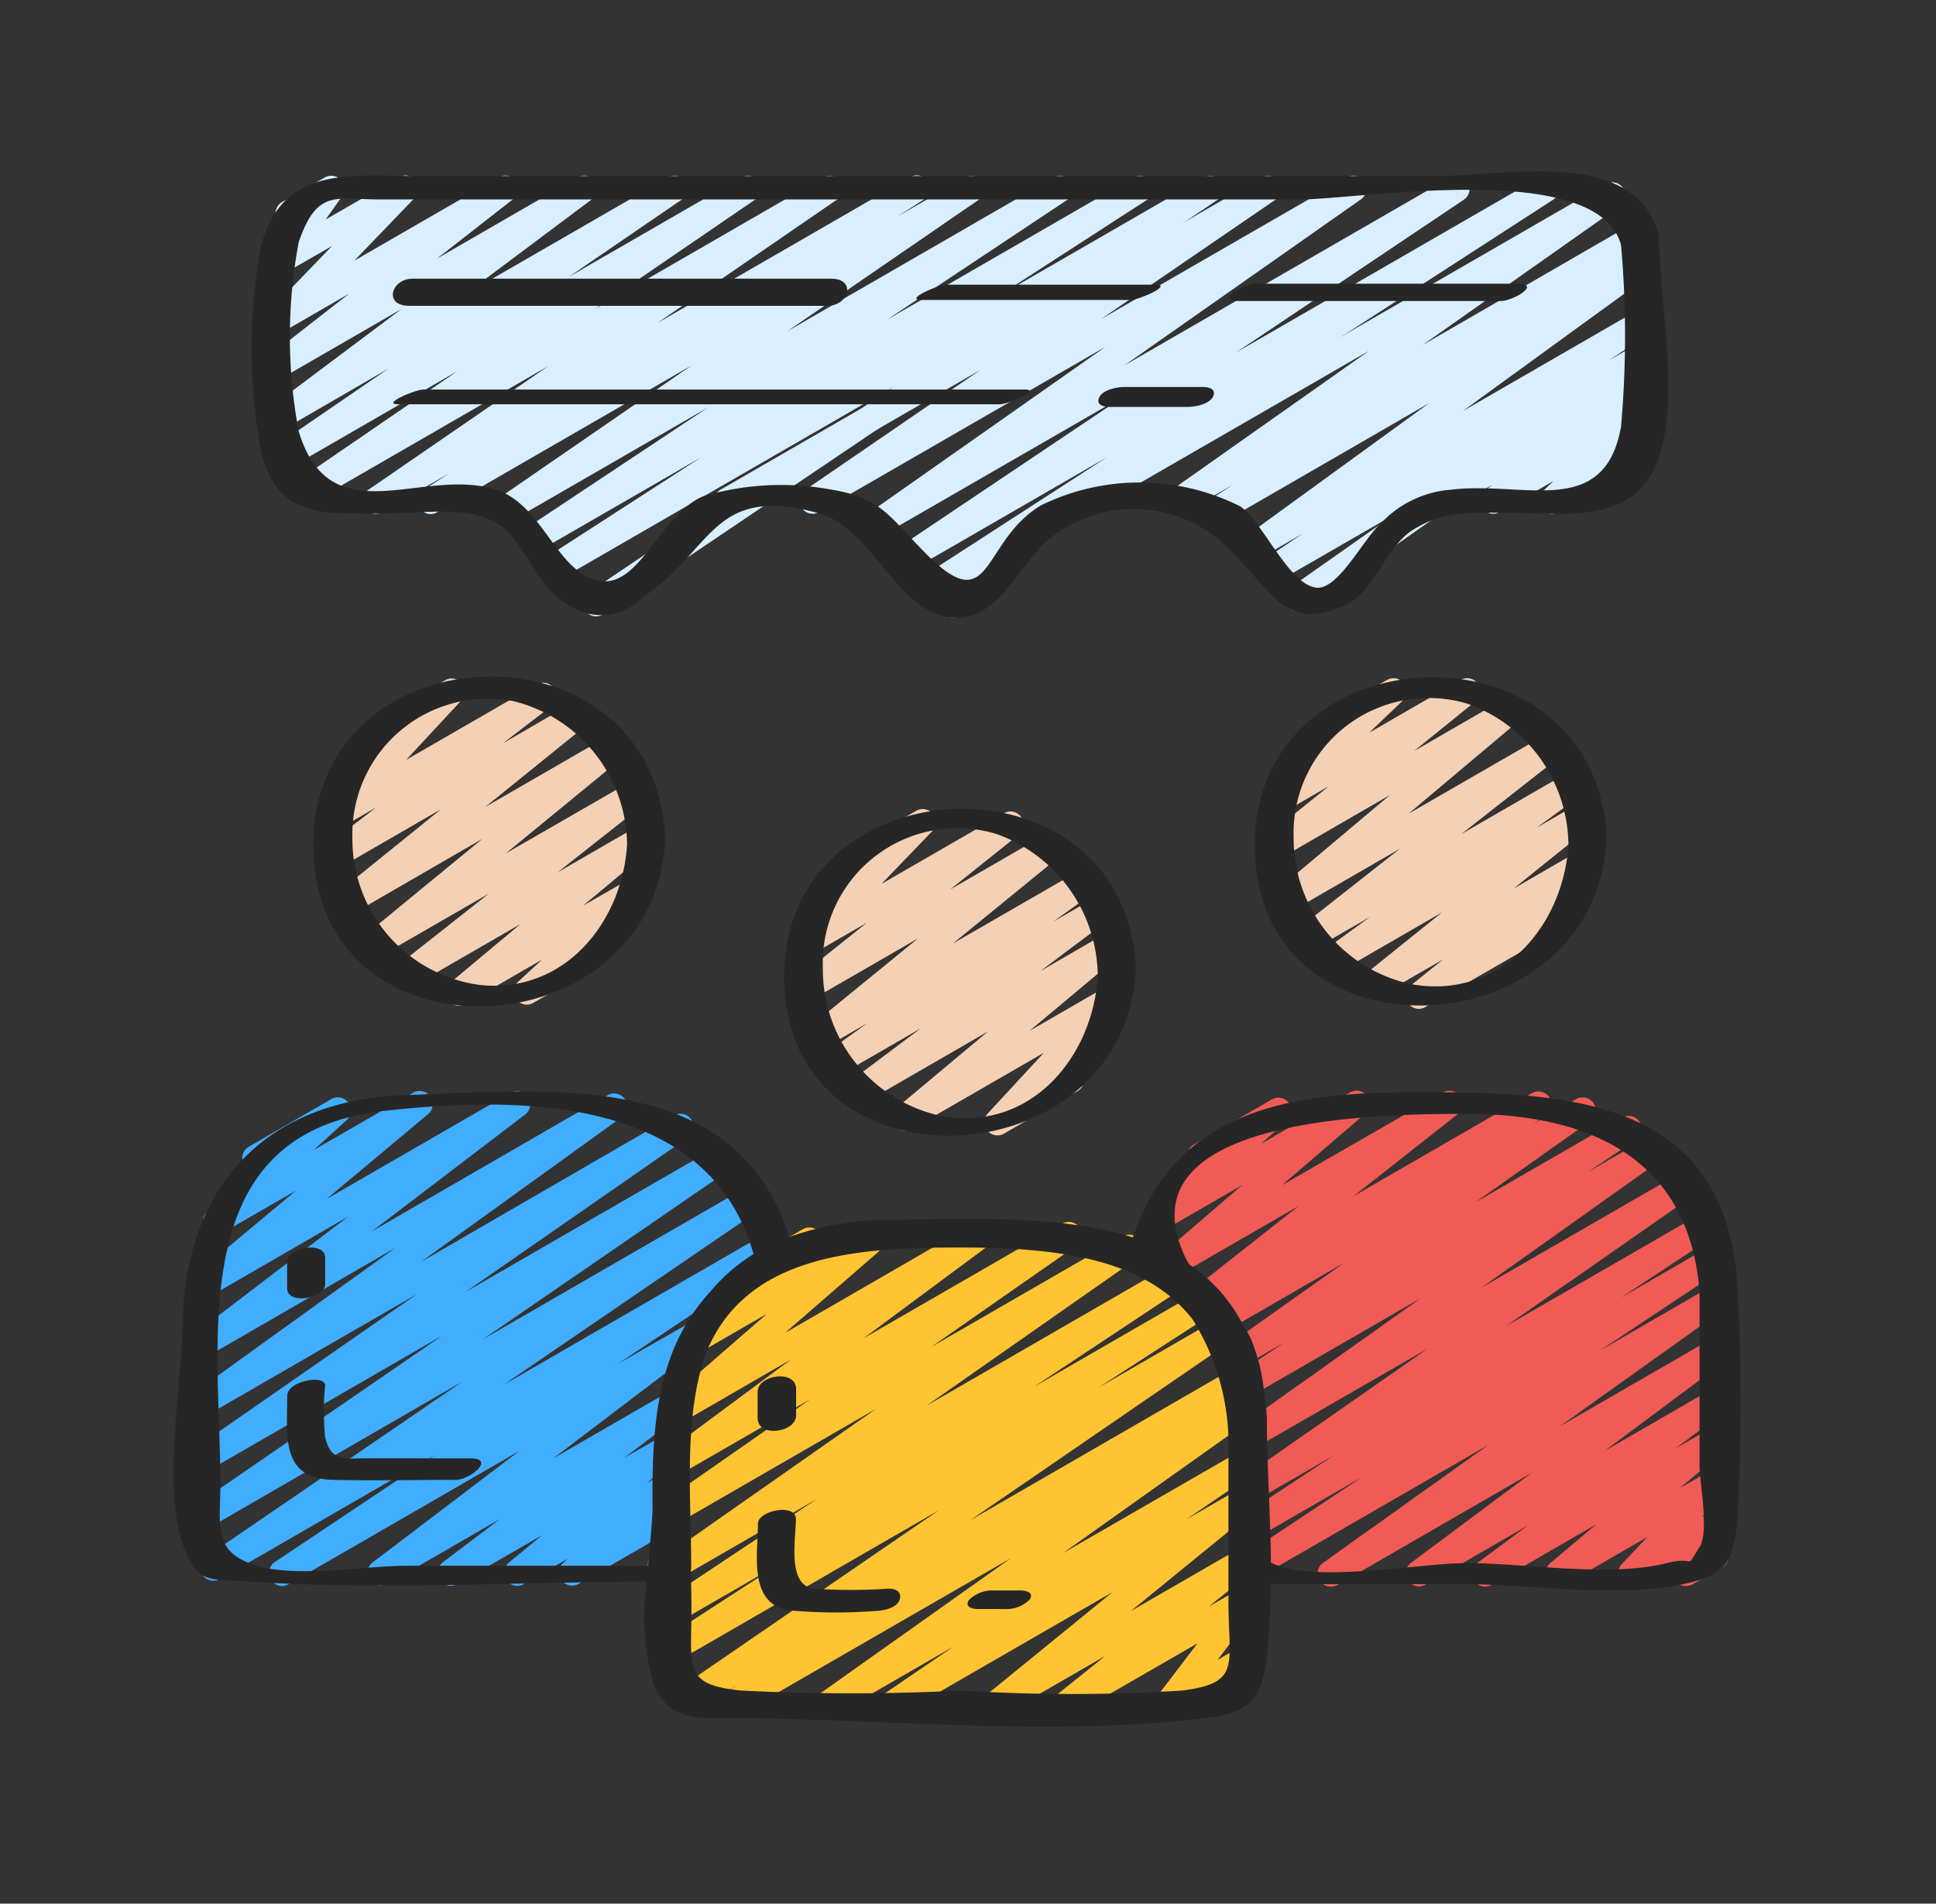
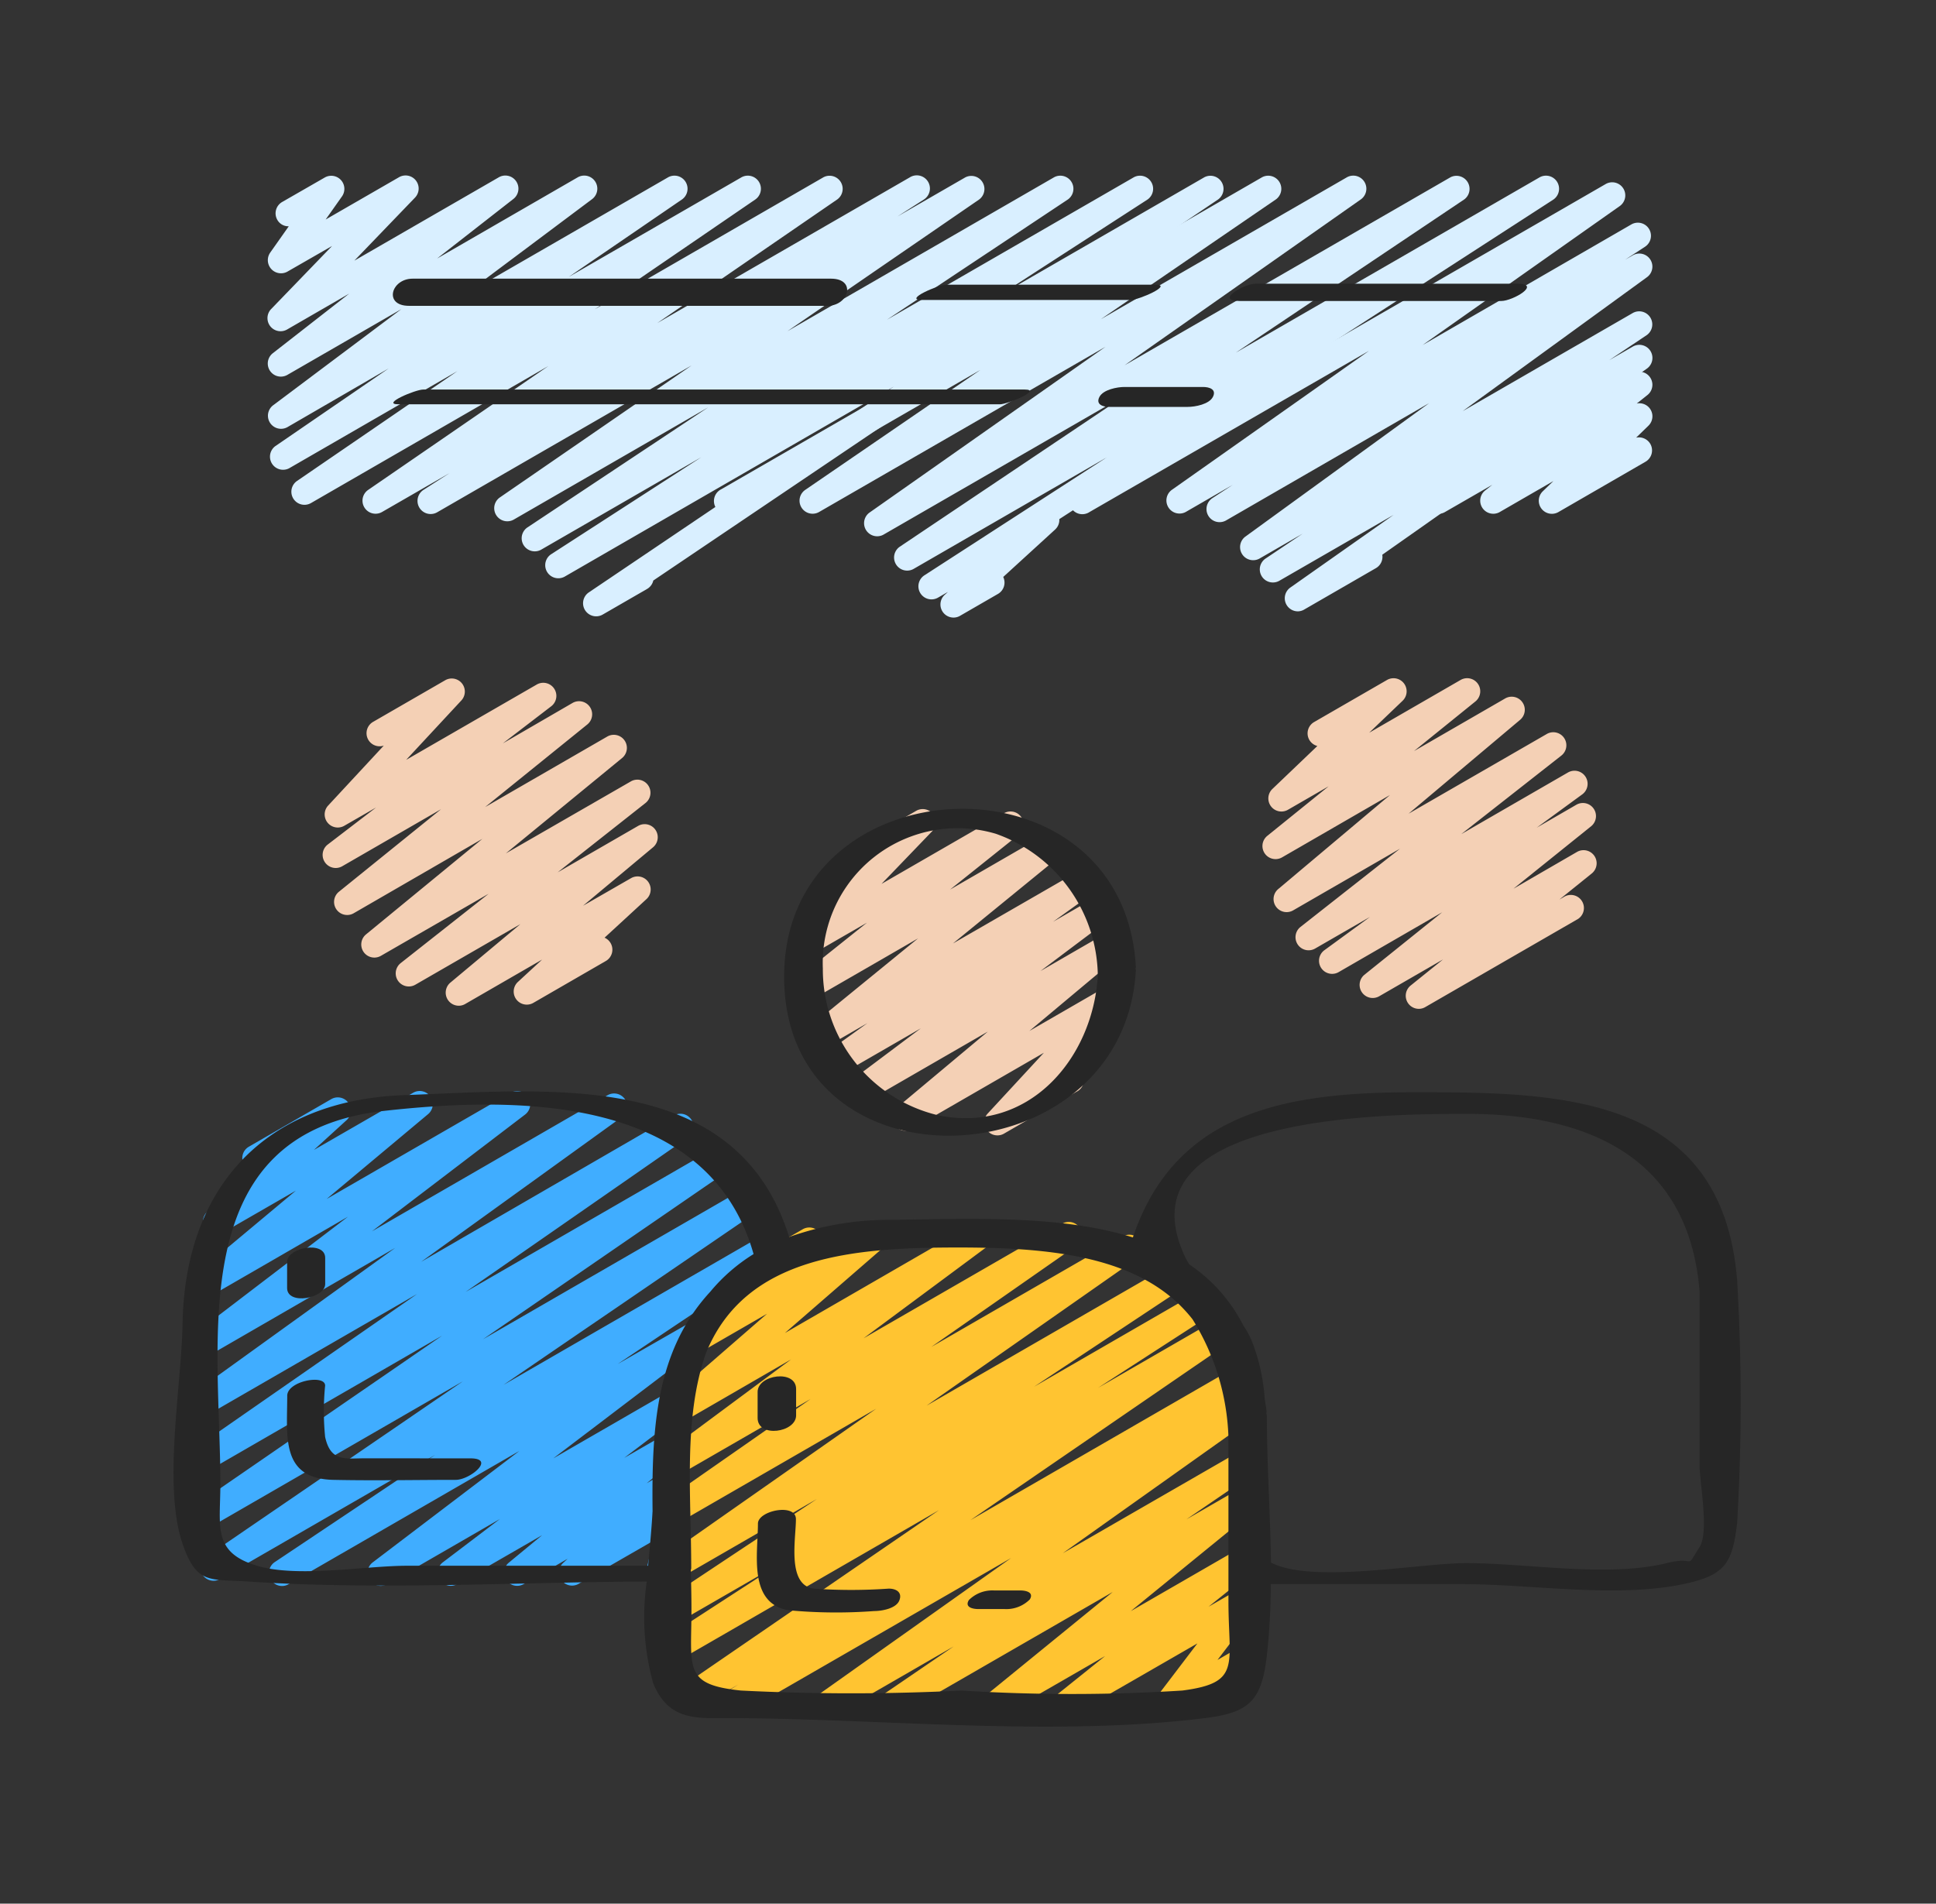
<svg xmlns="http://www.w3.org/2000/svg" width="60.338" height="59.338" viewBox="0 0 60.338 59.338">
  <rect x="0" y="0" width="60.338" height="59.338" fill="#333333" stroke="none" />
  <path data-name="Контур 30728" d="M0 0h60.338v59.338H0z" style="fill:transparent" />
  <path data-name="Контур 30703" d="M52 173.031a.408.408 0 0 1-.261-.72l2.183-1.824-3.276 1.89a.408.408 0 0 1-.457-.673l2.743-2.163-3.36 1.936a.408.408 0 0 1-.463-.668l3.628-2.98-4.015 2.322a.408.408 0 0 1-.461-.669l3.187-2.576-3.087 1.782a.408.408 0 0 1-.451-.676l1.514-1.16-1 .575a.408.408 0 0 1-.5-.629l1.74-1.875a.408.408 0 0 1-.344-.734l2.266-1.308a.408.408 0 0 1 .5.63l-1.724 1.856 4.075-2.351a.408.408 0 0 1 .452.676l-1.514 1.161 2.176-1.262a.408.408 0 0 1 .461.669l-3.189 2.578 3.811-2.2a.408.408 0 0 1 .462.668l-3.627 2.976 3.9-2.246a.408.408 0 0 1 .456.673l-2.742 2.164 2.511-1.449a.408.408 0 0 1 .465.666l-2.184 1.824 1.5-.862a.408.408 0 0 1 .48.652l-1.31 1.206a.408.408 0 0 1 .041.726l-2.266 1.309a.408.408 0 0 1-.48-.652l.758-.7-2.4 1.386a.4.4 0 0 1-.198.052zm0 0" transform="translate(-37.703 -141.682)" style="fill:#f4d0b5" />
  <path data-name="Контур 30704" d="M354.275 173.056a.408.408 0 0 1-.256-.725l1.011-.815-1.995 1.151a.408.408 0 0 1-.459-.67l2.426-1.95-3.232 1.868a.408.408 0 0 1-.444-.682l1.427-1.042-1.717.99a.408.408 0 0 1-.455-.673l3.109-2.445-3.325 1.92a.407.407 0 0 1-.466-.665l3.478-2.927-3.368 1.946a.408.408 0 0 1-.461-.669l1.917-1.549-1.263.729a.408.408 0 0 1-.489-.647l1.4-1.338a.407.407 0 0 1-.1-.747l2.266-1.308a.408.408 0 0 1 .489.647l-1.039.994 2.853-1.647a.408.408 0 0 1 .46.67l-1.916 1.549 2.844-1.642a.408.408 0 0 1 .466.665l-3.48 2.929 4.3-2.48a.407.407 0 0 1 .456.673l-3.11 2.441 3.33-1.923a.408.408 0 0 1 .445.681l-1.428 1.044 1.24-.717a.408.408 0 0 1 .46.67l-2.424 1.949 1.984-1.148a.408.408 0 0 1 .459.671l-1.011.815.128-.074a.408.408 0 1 1 .407.705l-4.713 2.72a.4.4 0 0 1-.204.056zm0 0" transform="translate(-310.056 -141.61)" style="fill:#f4d0b5" />
  <path data-name="Контур 30705" d="M205.264 214.973a.407.407 0 0 1-.3-.684l1.748-1.891-4.113 2.374a.407.407 0 0 1-.465-.665l2.831-2.369-3.781 2.183a.408.408 0 0 1-.449-.678l2.142-1.607-2.511 1.449a.408.408 0 0 1-.442-.684l1.288-.927-1.294.747a.408.408 0 0 1-.461-.668l3.334-2.721-3.272 1.889a.408.408 0 0 1-.459-.671l2.136-1.706-1.6.923a.407.407 0 0 1-.5-.634l1.64-1.712a.4.4 0 0 1-.419-.2.407.407 0 0 1 .149-.556l2.266-1.308a.408.408 0 0 1 .5.634l-1.58 1.643 3.813-2.2a.407.407 0 0 1 .458.671l-2.134 1.706 2.964-1.712a.408.408 0 0 1 .461.669l-3.336 2.723 3.968-2.287a.407.407 0 0 1 .442.684l-1.288.926 1.294-.747a.408.408 0 0 1 .448.678l-2.135 1.605 2.019-1.166a.408.408 0 0 1 .465.666l-2.831 2.369 2.372-1.369a.407.407 0 0 1 .5.629l-1.76 1.9a.408.408 0 1 1 .357.734l-2.266 1.309a.4.4 0 0 1-.199.051zm0 0" transform="translate(-174.178 -179.583)" style="fill:#f4d0b5" />
  <path data-name="Контур 30706" d="M158.368 352.588a.408.408 0 0 1-.219-.751l.4-.253-1.439.831a.408.408 0 0 1-.435-.689l8.13-5.578-8.079 4.665a.408.408 0 0 1-.426-.695l3.544-2.3-3.119 1.8a.407.407 0 0 1-.429-.692L161 345.8l-4.282 2.473a.408.408 0 0 1-.438-.686l6.567-4.6-6.129 3.538a.408.408 0 0 1-.437-.687l4.524-3.155-4.088 2.359a.408.408 0 0 1-.447-.68l3.925-2.913-3.457 2a.408.408 0 0 1-.471-.661l3.179-2.762-2.185 1.261a.408.408 0 0 1-.47-.661l1.228-1.06a.4.4 0 0 1-.151-.151.407.407 0 0 1 .149-.556l2.542-1.467a.407.407 0 0 1 .469.661l-.407.352 2.09-1.2a.408.408 0 0 1 .471.66l-3.179 2.761 5.926-3.424a.408.408 0 0 1 .447.68l-3.922 2.909 6.2-3.577a.408.408 0 0 1 .437.687l-4.525 3.159 5.977-3.449a.408.408 0 0 1 .439.685l-6.564 4.595 7.639-4.41a.407.407 0 0 1 .429.693l-4.716 3.126 5.12-2.957a.408.408 0 0 1 .426.694l-3.555 2.3 3.716-2.145a.408.408 0 0 1 .435.689l-8.128 5.579 8.245-4.76a.408.408 0 0 1 .422.7l-.4.255.1-.06a.408.408 0 0 1 .439.685l-5.927 4.211 5.537-3.191a.408.408 0 0 1 .434.689l-2.119 1.447 1.687-.973a.408.408 0 0 1 .461.668l-3.881 3.165 3.419-1.973a.407.407 0 0 1 .458.67l-1.453 1.165.993-.571a.408.408 0 0 1 .528.6l-1.242 1.63.713-.412a.408.408 0 0 1 .407.705l-2.46 1.422a.408.408 0 0 1-.528-.6l1.241-1.63-3.87 2.229a.408.408 0 0 1-.458-.67l1.453-1.166-3.183 1.835a.407.407 0 0 1-.462-.668l3.881-3.163-6.642 3.831a.407.407 0 0 1-.434-.688l2.119-1.446-3.7 2.135a.408.408 0 0 1-.439-.685l5.93-4.206-8.482 4.891a.407.407 0 0 1-.203.057zm0 0" transform="translate(-135.54 -299.076)" style="fill:#ffc431" />
  <path data-name="Контур 30707" d="M7.794 310.621a.407.407 0 0 1-.226-.747l5-3.342-6.709 3.873a.408.408 0 0 1-.434-.69l8-5.472-7.907 4.565a.409.409 0 0 1-.437-.69l7.7-5.3-7.271 4.2a.408.408 0 0 1-.436-.687L12 301.52l-6.486 3.745a.408.408 0 0 1-.442-.682l6.246-4.5-5.8 3.353a.408.408 0 0 1-.451-.677l4.78-3.649-4.327 2.5a.408.408 0 0 1-.465-.665l3.169-2.648-2.293 1.321a.408.408 0 0 1-.478-.652l1.413-1.288a.4.4 0 0 1-.258-.192.408.408 0 0 1 .149-.557l2.578-1.489a.408.408 0 0 1 .478.652l-1.028.937 3.1-1.786a.408.408 0 0 1 .465.665l-3.167 2.649 5.739-3.312a.408.408 0 0 1 .452.676l-4.778 3.644 7.336-4.238a.407.407 0 0 1 .442.683l-6.245 4.505L20 295.958a.407.407 0 0 1 .436.687l-6.921 4.809 7.813-4.512a.408.408 0 0 1 .435.689l-7.709 5.3 8.208-4.739a.408.408 0 0 1 .434.69l-8 5.469 8.13-4.694a.408.408 0 0 1 .431.692l-5 3.351 2.106-1.207a.408.408 0 0 1 .451.678l-4.57 3.473 3.543-2.045a.408.408 0 0 1 .451.678l-1.78 1.35 1.277-.734a.408.408 0 0 1 .463.668l-1.041.858.583-.337a.408.408 0 0 1 .475.657l-.3.267a.4.4 0 0 1 .275.077.407.407 0 0 1 .157.416L20.1 309.6a.408.408 0 0 1 .057.734l-.408.234a.407.407 0 0 1-.6-.441l.2-.906-2.33 1.342a.408.408 0 0 1-.475-.652l.149-.139-1.375.793a.408.408 0 0 1-.463-.667l1.043-.861-2.647 1.526a.408.408 0 0 1-.45-.678l1.78-1.351-3.512 2.029a.408.408 0 0 1-.451-.678l4.57-3.473L8 310.563a.4.4 0 0 1-.206.058zm0 0" transform="translate(.998 -261.185)" style="fill:#40adff" />
-   <path data-name="Контур 30708" d="M317.626 310.583a.408.408 0 0 1-.236-.739l5.157-3.68-7.276 4.2a.408.408 0 0 1-.43-.692l3.788-2.517-3.358 1.937a.408.408 0 0 1-.428-.693l2.889-1.909-2.462 1.423a.408.408 0 0 1-.437-.687l5.833-4.07-5.4 3.111a.408.408 0 0 1-.44-.685l5.606-3.986-5.306 3.062a.407.407 0 0 1-.429-.691l1.49-.995-1.288.744a.408.408 0 0 1-.439-.685l3.587-2.539-3.647 2.108a.408.408 0 0 1-.432-.69l.394-.267-.51.3a.408.408 0 0 1-.456-.673l3.242-2.555-3.893 2.246a.408.408 0 0 1-.47-.661l2.6-2.235-2.408 1.39a.408.408 0 0 1-.476-.656l1.416-1.269a.408.408 0 0 1-.044-.727l2.445-1.413a.408.408 0 0 1 .476.652l-.825.739 2.783-1.606a.408.408 0 0 1 .47.661l-2.6 2.235 5.02-2.887a.407.407 0 0 1 .456.672l-3.24 2.554 5.564-3.213a.408.408 0 0 1 .432.69l-.408.275 1.352-.78a.408.408 0 0 1 .439.685l-3.586 2.537 4.561-2.631a.407.407 0 0 1 .429.692l-1.492 1 1.858-1.073a.408.408 0 0 1 .44.685l-5.606 3.987 6.162-3.557a.408.408 0 0 1 .437.687l-5.831 4.066 6.032-3.48a.408.408 0 0 1 .429.693l-2.893 1.909 2.711-1.565a.407.407 0 0 1 .429.692l-3.79 2.52 3.472-2.008a.408.408 0 0 1 .44.685l-5.161 3.684 4.721-2.725a.408.408 0 0 1 .447.679l-3.771 2.812 3.324-1.919a.407.407 0 0 1 .446.68l-1.569 1.165 1.122-.647a.408.408 0 0 1 .466.664l-1.437 1.212.971-.561a.407.407 0 0 1 .5.632l-.794.842.294-.169a.408.408 0 0 1 .548.57l-.27.426a.4.4 0 0 1 .208.177.408.408 0 0 1-.148.557l-.917.527a.408.408 0 0 1-.548-.571l.1-.153-1.259.726a.408.408 0 0 1-.5-.632l.793-.842-2.561 1.479a.408.408 0 0 1-.466-.664l1.437-1.211-3.255 1.88a.407.407 0 0 1-.446-.68l1.569-1.166-3.2 1.849a.408.408 0 0 1-.447-.679l3.773-2.815-6.062 3.5a.407.407 0 0 1-.211.05zm0 0" transform="translate(-276.157 -261.128)" style="fill:#f05b55" />
  <path data-name="Контур 30709" d="M402.119 68.814a.408.408 0 0 1-.2-.761l6.259-3.617a.408.408 0 0 1 .457.673l-.335.266a.407.407 0 0 1 .364.692l-.383.372a.412.412 0 0 1 .442.194.408.408 0 0 1-.149.556l-2.713 1.568a.408.408 0 0 1-.489-.646l.33-.319-1.669.964a.407.407 0 0 1-.457-.671l.224-.178-1.474.849a.411.411 0 0 1-.207.058zm0 0" transform="translate(-357.289 -52.797)" style="fill:#d9efff" />
  <path data-name="Контур 30710" d="M294.642 16.971a.408.408 0 0 1-.235-.741l3.218-2.265-3.567 2.057a.408.408 0 0 1-.431-.691l1.164-.781-1.348.778a.408.408 0 0 1-.443-.682l5.736-4.167-6.336 3.661a.408.408 0 0 1-.426-.695l.64-.418-1.467.847a.408.408 0 0 1-.439-.685l6.152-4.339-8.707 5.023a.408.408 0 1 1-.407-.705l16.5-9.522a.408.408 0 0 1 .439.685l-6.156 4.34 6.513-3.764a.408.408 0 0 1 .426.695l-.624.407.234-.134a.407.407 0 0 1 .443.682l-5.741 4.173 5.3-3.058a.408.408 0 0 1 .431.692l-1.164.778.733-.423a.408.408 0 0 1 .439.687l-8.245 5.8a.408.408 0 0 1-.2.419l-2.227 1.286a.4.4 0 0 1-.205.06zm0 0" transform="translate(-254.193 2.085)" style="fill:#d9efff" />
  <path data-name="Контур 30711" d="M180.952 15.242a.408.408 0 0 1-.275-.71l.1-.09-.3.173a.407.407 0 1 1-.426-.695l5.681-3.675-6.032 3.484a.408.408 0 0 1-.431-.691l7.118-4.777-7.626 4.4a.408.408 0 0 1-.438-.685l7.366-5.176-8.926 5.15a.407.407 0 0 1-.434-.688l5.461-3.741-7.673 4.428a.408.408 0 1 1-.408-.705l16.86-9.728a.408.408 0 0 1 .434.688l-5.461 3.738 7.673-4.426a.408.408 0 0 1 .438.686l-7.373 5.177 10.16-5.862a.408.408 0 0 1 .43.69l-7.118 4.775 9.471-5.466a.408.408 0 0 1 .425.695l-15.4 9.962a.407.407 0 0 1-.132.326l-1.616 1.477a.407.407 0 0 1-.163.528l-1.181.682a.4.4 0 0 1-.204.056zm0 0" transform="translate(-151.233 4.008)" style="fill:#d9efff" />
  <path data-name="Контур 30712" d="M40.428 15.16a.408.408 0 0 1-.228-.745L49.705 8l-10.257 5.923a.408.408 0 0 1-.426-.695l4.686-3.028-5 2.887a.408.408 0 0 1-.429-.692l5.644-3.749-6.063 3.5a.408.408 0 0 1-.435-.689l5.981-4.118-7.922 4.573a.408.408 0 0 1-.425-.7l.8-.515-2.1 1.21a.407.407 0 0 1-.434-.688l5.615-3.86-7.4 4.272a.408.408 0 0 1-.434-.69l5-3.424-5.244 3.028a.408.408 0 0 1-.434-.688l3.534-2.423-3.156 1.83a.408.408 0 0 1-.448-.679l4-3L30.8 7.638a.408.408 0 0 1-.454-.674L32.735 5.1 30.8 6.218a.408.408 0 0 1-.5-.635l1.9-1.967-1.393.8a.41.41 0 0 1-.537-.591l.58-.823a.393.393 0 0 1-.357-.2.408.408 0 0 1 .149-.556l1.33-.764a.408.408 0 0 1 .537.588L32 2.791l2.284-1.317a.408.408 0 0 1 .5.635l-1.89 1.964 4.506-2.6a.408.408 0 0 1 .455.674l-2.382 1.86 4.388-2.534a.408.408 0 0 1 .448.679l-4 2.995 6.368-3.674a.408.408 0 0 1 .435.688l-3.536 2.42 5.386-3.107a.408.408 0 0 1 .434.689l-5.005 3.424 7.124-4.113a.408.408 0 0 1 .434.688l-5.614 3.857 7.876-4.545a.408.408 0 0 1 .424.7l-.815.523 2.113-1.218a.408.408 0 0 1 .434.688l-5.976 4.106 8.314-4.8a.408.408 0 0 1 .429.692l-5.641 3.75 7.695-4.441a.408.408 0 0 1 .425.695l-4.695 3.039 6.468-3.734a.408.408 0 0 1 .431.69l-17.606 11.88a.408.408 0 0 1-.194.263l-1.386.8a.406.406 0 0 1-.203.053zm0 0" transform="translate(-21.85 4.051)" style="fill:#d9efff" />
  <g data-name="Сгруппировать 1255">
-     <path data-name="Контур 30713" d="M44.832 167.487c0 6.957 10.609 6.513 10.969-.163a.344.344 0 0 0-.014-.06c0-.021.009-.027.009-.042-.369-6.869-10.96-6.504-10.964.265zM50 171.849a4.583 4.583 0 0 1-3.95-4.578 4.22 4.22 0 0 1 5.027-4.264 4.653 4.653 0 0 1 3.534 4.463c-.151 2.436-1.957 4.676-4.611 4.379zm0 0" transform="translate(-35.067 -141.15)" style="fill:#262626" />
-     <path data-name="Контур 30714" d="M347 167.7c-.015 6.94 10.608 6.46 10.966-.178 0-.02-.011-.032-.013-.049s.011-.028.011-.043c-.364-6.848-10.946-6.453-10.964.27zm4.789 4.32a4.636 4.636 0 0 1-3.577-4.547 4.209 4.209 0 0 1 5.394-4.182 4.712 4.712 0 0 1 3.17 4.4c-.158 2.586-2.18 4.9-4.988 4.331zm0 0" transform="translate(-307.894 -141.363)" style="fill:#262626" />
    <path data-name="Контур 30715" d="M195.937 209.889c-.024 6.92 10.606 6.412 10.962-.19 0-.016-.01-.025-.011-.041s.012-.028.011-.043c-.368-6.831-10.942-6.415-10.962.274zm4.793 4.341a4.675 4.675 0 0 1-3.587-4.573 4.2 4.2 0 0 1 5.391-4.2 4.751 4.751 0 0 1 3.179 4.433c-.16 2.577-2.154 4.931-4.983 4.34zm0 0" transform="translate(-171.498 -179.468)" style="fill:#262626" />
    <path data-name="Контур 30716" d="M38.716 295.422c-3.859 0-7.468.507-8.819 4.526-2.268-.712-5.1-.578-7.565-.548a9.267 9.267 0 0 0-3.148.535c-1.638-5.252-7.468-4.585-12-4.422-4.316.155-6.833 2.844-6.906 7.139-.033 1.915-.615 5.04 0 6.843.435 1.276.844 1.1 2.05 1.179 4.1.272 8.3.019 12.418 0a7.709 7.709 0 0 0 .2 3.168c.51 1.249 1.454 1.082 2.626 1.09 4.727.033 9.873.579 14.564 0 1.371-.169 1.764-.528 1.93-1.9a20.115 20.115 0 0 0 .128-2.277h5.972c2.158 0 4.768.442 6.884 0 1.325-.276 1.531-.663 1.68-1.912a65.14 65.14 0 0 0 0-7.547c-.459-5.796-5.487-5.874-10.014-5.874zm-23.79 13.071c-.027.5-.082 1.08-.138 1.689H7.282c-1.322 0-3.407.382-4.684 0-1.4-.419-1.141-1.228-1.141-2.551 0-4.461-1.184-10.923 5.1-11.627 4.3-.482 10.129-.439 11.518 4.463a5.536 5.536 0 0 0-1.35 1.174c-1.709 1.851-1.825 4.281-1.798 6.852zm16.511 5.579a55.046 55.046 0 0 1-6.878 0 68.645 68.645 0 0 1-6.878 0c-1.8-.186-1.542-.686-1.542-2.54 0-.407-.01-.815-.02-1.223a.186.186 0 0 0 .013-.041c0-2.283-.252-4.686.456-6.706 1.229-3.048 4.627-3.3 7.868-3.3 2.864 0 5.75.255 7.3 2.238a7.407 7.407 0 0 1 1.119 3.657v5.147c.002 1.978.41 2.527-1.438 2.768zm16.119-4.472c-.477.759-.057.259-1.022.5-1.832.453-4.362 0-6.248 0-1.451 0-4.743.641-6.051 0-.015-.007-.021-.007-.035-.014-.02-1.537-.128-3.1-.128-4.587a.364.364 0 0 0-.016-.064.315.315 0 0 0 .008-.05c-.012-.149-.042-.276-.06-.418a5.956 5.956 0 0 0-.415-1.825 2.6 2.6 0 0 0-.245-.44 5.025 5.025 0 0 0-1.687-1.911 2.13 2.13 0 0 1-.109-.184c-2.147-4.454 6.1-4.51 8.764-4.51 3.74 0 6.908 1.336 7.246 5.529v5.411c0 .56.305 2.077 0 2.564zm0 0" transform="translate(5.411 -261.377)" style="fill:#262626" />
-     <path data-name="Контур 30717" d="M68.653 9.515c1-1.793.223-5.38.223-7.341 0-.009-.006-.014-.006-.023a.2.2 0 0 0 0-.071C68.127-.666 64.134.243 61.937.243H30.211c-2.154 0-4.238-.336-4.905 2.189a17.487 17.487 0 0 0 0 6.391c.516 2.2 2.127 1.931 4.04 1.931 1.018 0 2.316-.219 3.239.268s1.3 2.07 2.242 2.552a1.81 1.81 0 0 0 2.383-.2c2.215-1.5 2.152-3.522 5.457-2.625 1.726.469 2.418 3.1 4.2 3.26 1.421.125 2.119-1.743 3-2.445a4.167 4.167 0 0 1 5.691.39c1.3 1.3 1.7 2.515 3.556 1.653.88-.408 1.256-1.8 2.066-2.316 1.042-.666 1.883-.547 3.211-.547 1.472.01 3.404.308 4.262-1.229zm-.962-1.443c-.53 2.882-3.03 1.667-5.315 1.951a3.317 3.317 0 0 0-2.155 1.033c-.554.484-1.339 2.094-2.024 2.019-.859-.094-1.672-2.059-2.373-2.535a6.985 6.985 0 0 0-6.2-.036c-1.875 1.113-1.519 3.561-3.534 1.57-1.2-1.187-1.4-1.787-2.99-2.052a8.519 8.519 0 0 0-4.023.208c-1.4.6-2.014 3.067-3.409 2.586-1.218-.42-1.63-2.342-3.036-2.794-2.282-.739-5.153 1.453-6.15-1.813a15.919 15.919 0 0 1 0-5.909C27.053.644 27.629.973 28.986.973h28.72c1.882 0 9.252-1.272 9.987 1.421a32.136 32.136 0 0 1-.002 5.678zm0 0" transform="translate(-17.171 5.243)" style="fill:#262626" />
    <path data-name="Контур 30718" d="M188.657 388.119v-.819c0-.622-1.2-.45-1.2.088v.815c.004.626 1.2.454 1.2-.084zm0 0" transform="translate(-163.845 -344.002)" style="fill:#262626" />
    <path data-name="Контур 30719" d="M191.289 432.178a16.8 16.8 0 0 1-2.345 0c-.835-.121-.549-1.548-.549-2.166 0-.509-1.184-.267-1.184.14 0 .937-.311 2.477.951 2.7a15.958 15.958 0 0 0 2.676.025c.231 0 .676-.077.778-.326s-.084-.373-.327-.373zm0 0" transform="translate(-163.589 -382.66)" style="fill:#262626" />
    <path data-name="Контур 30720" d="M256.443 455.574h-.815a1.034 1.034 0 0 0-.784.3c-.139.225.12.28.3.28h.815a1.033 1.033 0 0 0 .784-.3c.137-.225-.122-.28-.3-.28zm0 0" transform="translate(-224.648 -405.999)" style="fill:#262626" />
    <path data-name="Контур 30721" d="M37.616 346.651v-.815c0-.547-1.187-.326-1.187.124v.815c.001.547 1.187.325 1.187-.124zm0 0" transform="translate(-27.481 -306.627)" style="fill:#262626" />
    <path data-name="Контур 30722" d="M38.8 390.391c-.611 0-1.067.121-1.24-.666a8.081 8.081 0 0 1 0-1.6c0-.363-1.181-.143-1.181.316 0 1.281-.212 2.587 1.443 2.622 1.268.027 2.54 0 3.808 0 .445 0 1.254-.67.46-.67zm0 0" transform="translate(-27.427 -344.935)" style="fill:#262626" />
    <path data-name="Контур 30723" d="M70.859 35.4H83.9c.667 0 .912-.847.109-.847h-13.04c-.669.002-.912.847-.11.847zm0 0" transform="translate(-58.111 -25.867)" style="fill:#262626" />
    <path data-name="Контур 30724" d="M245.816 36.465h-6.521c-.244 0-1.335.476-.768.476h6.521c.252 0 1.335-.476.768-.476zm0 0" transform="translate(-209.806 -27.591)" style="fill:#262626" />
    <path data-name="Контур 30725" d="M339.76 36.141c-.362 0-1.279.539-.494.539h8.151c.362 0 1.279-.539.494-.539zm0 0" transform="translate(-300.629 -27.298)" style="fill:#262626" />
    <path data-name="Контур 30726" d="M90.195 70.125H71.447c-.239 0-1.331.46-.773.46h18.748c.24 0 1.331-.46.773-.46zm0 0" transform="translate(-58.258 -57.983)" style="fill:#262626" />
    <path data-name="Контур 30727" d="M300.031 69.293h-2.445c-.229 0-.665.082-.783.312s.1.309.31.309h2.445c.229 0 .665-.081.783-.312s-.101-.309-.31-.309zm0 0" transform="translate(-262.539 -57.231)" style="fill:#262626" />
  </g>
</svg>